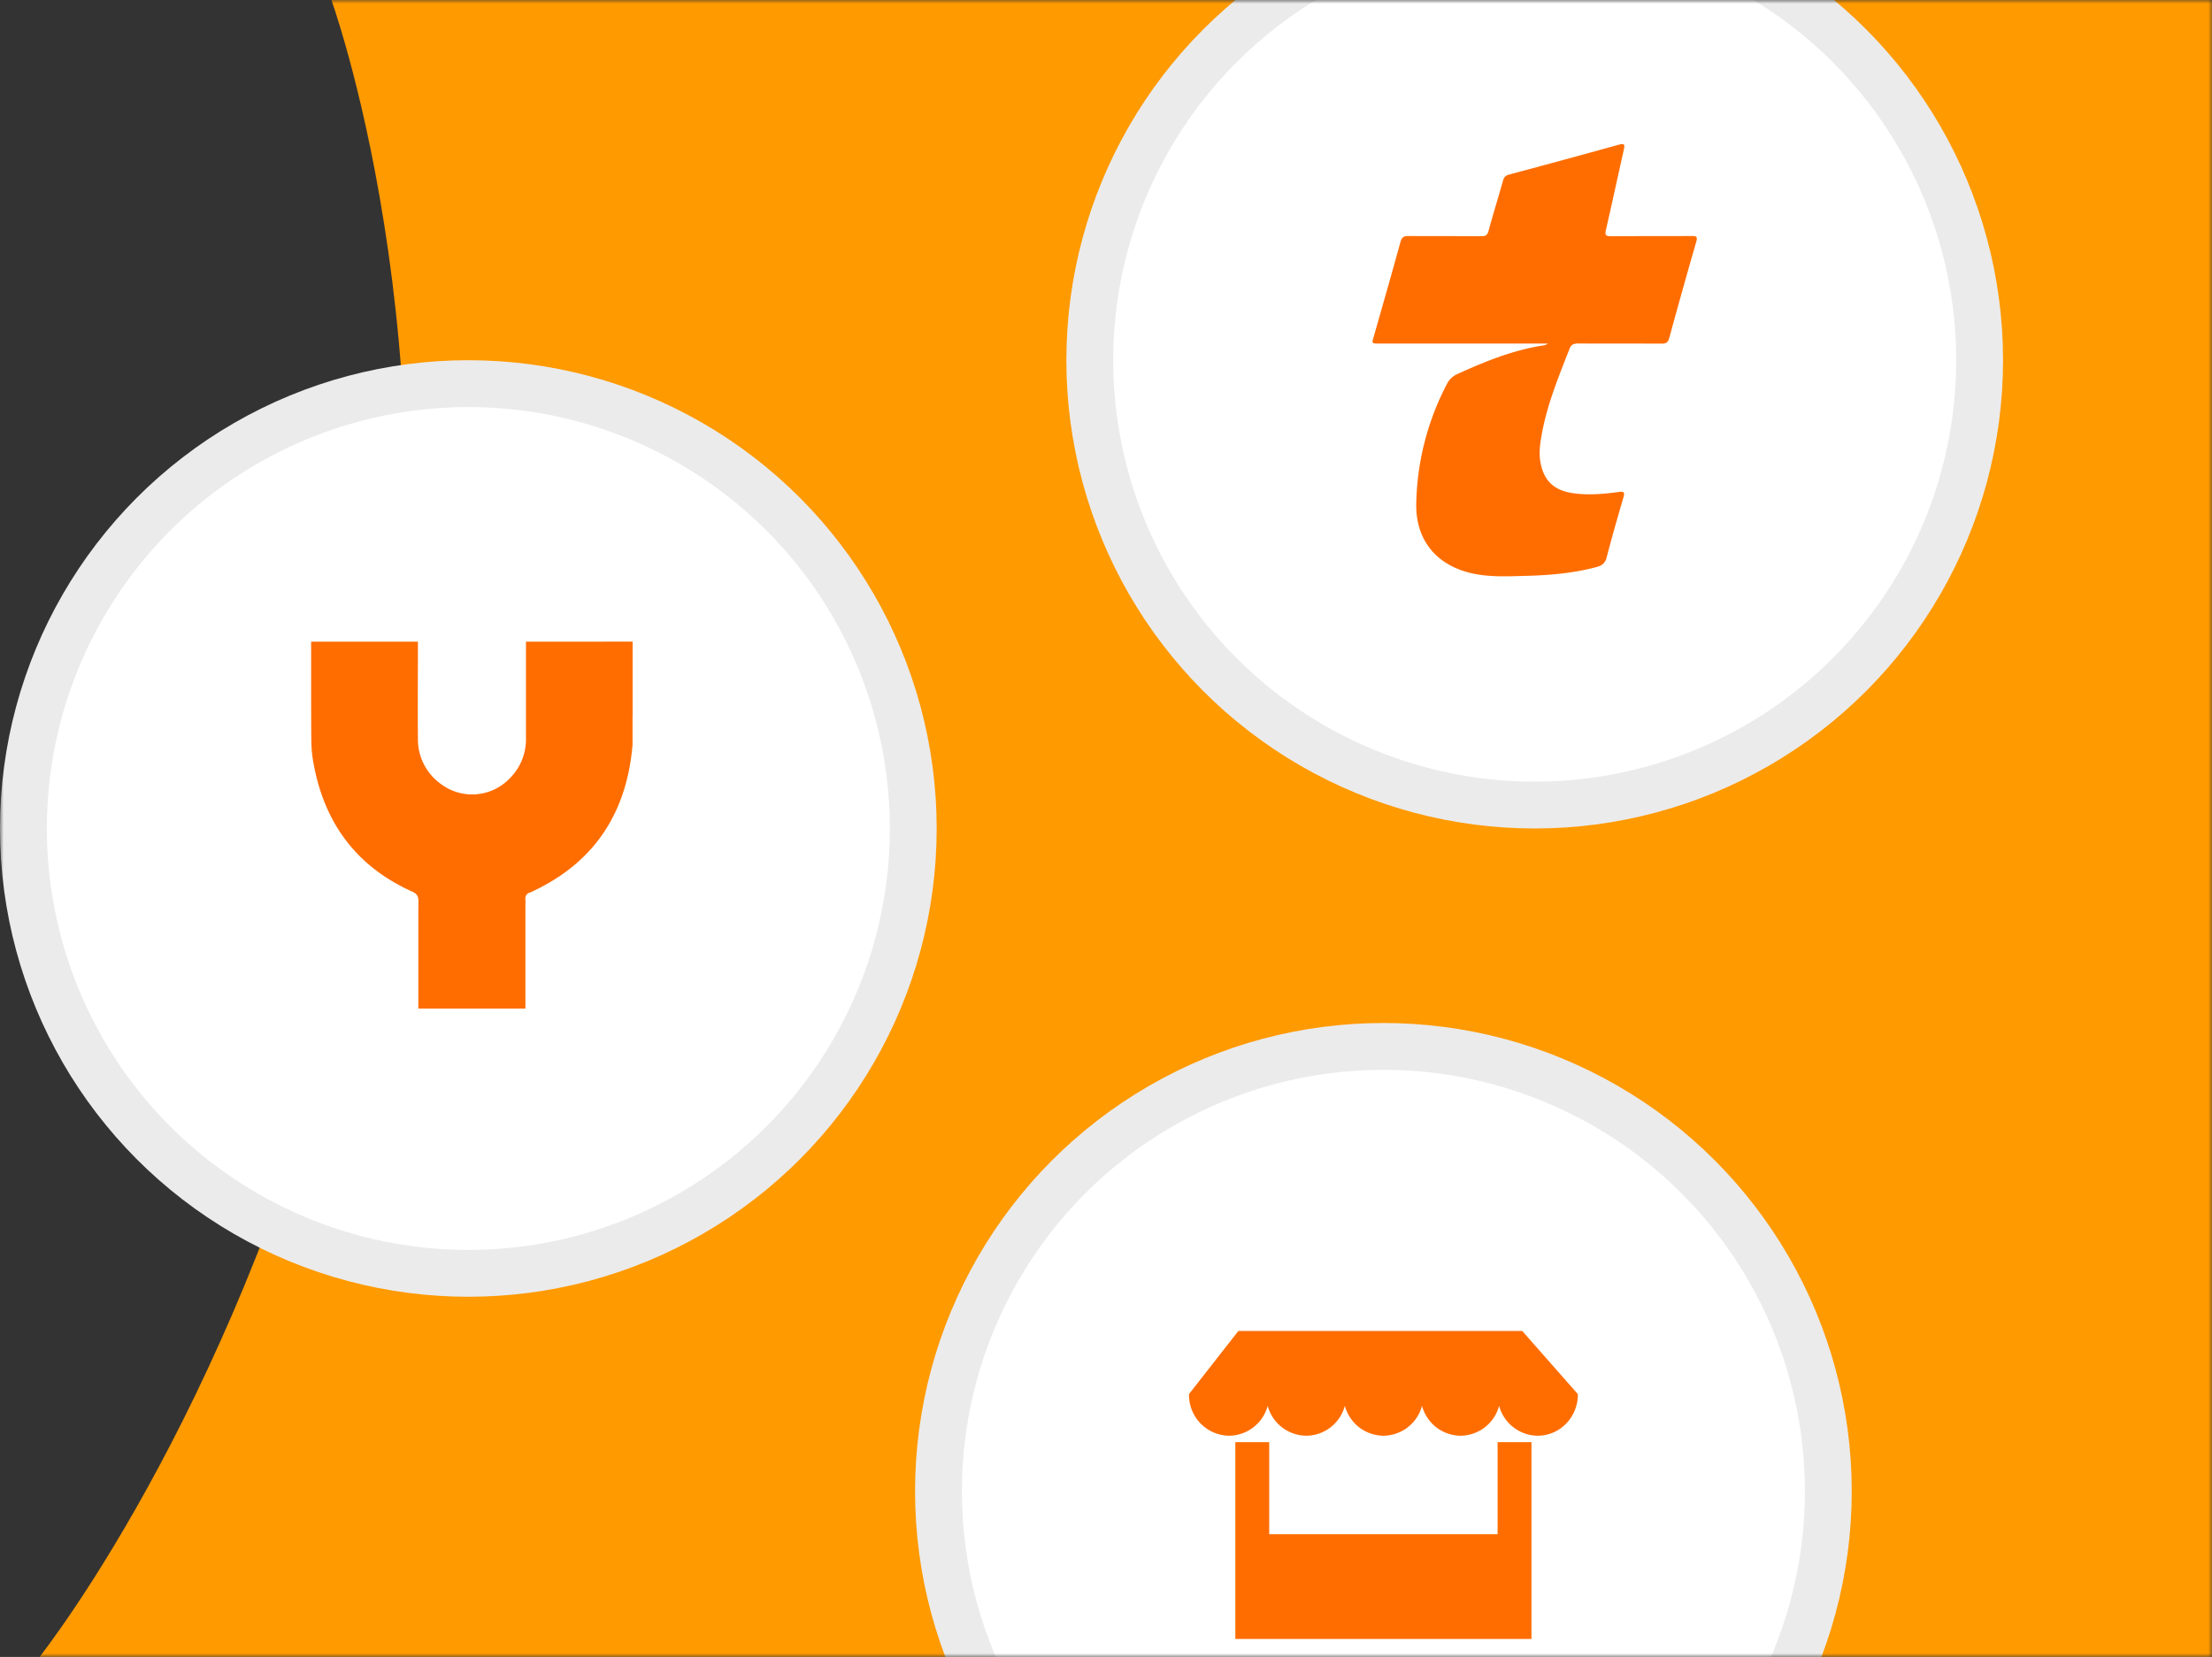
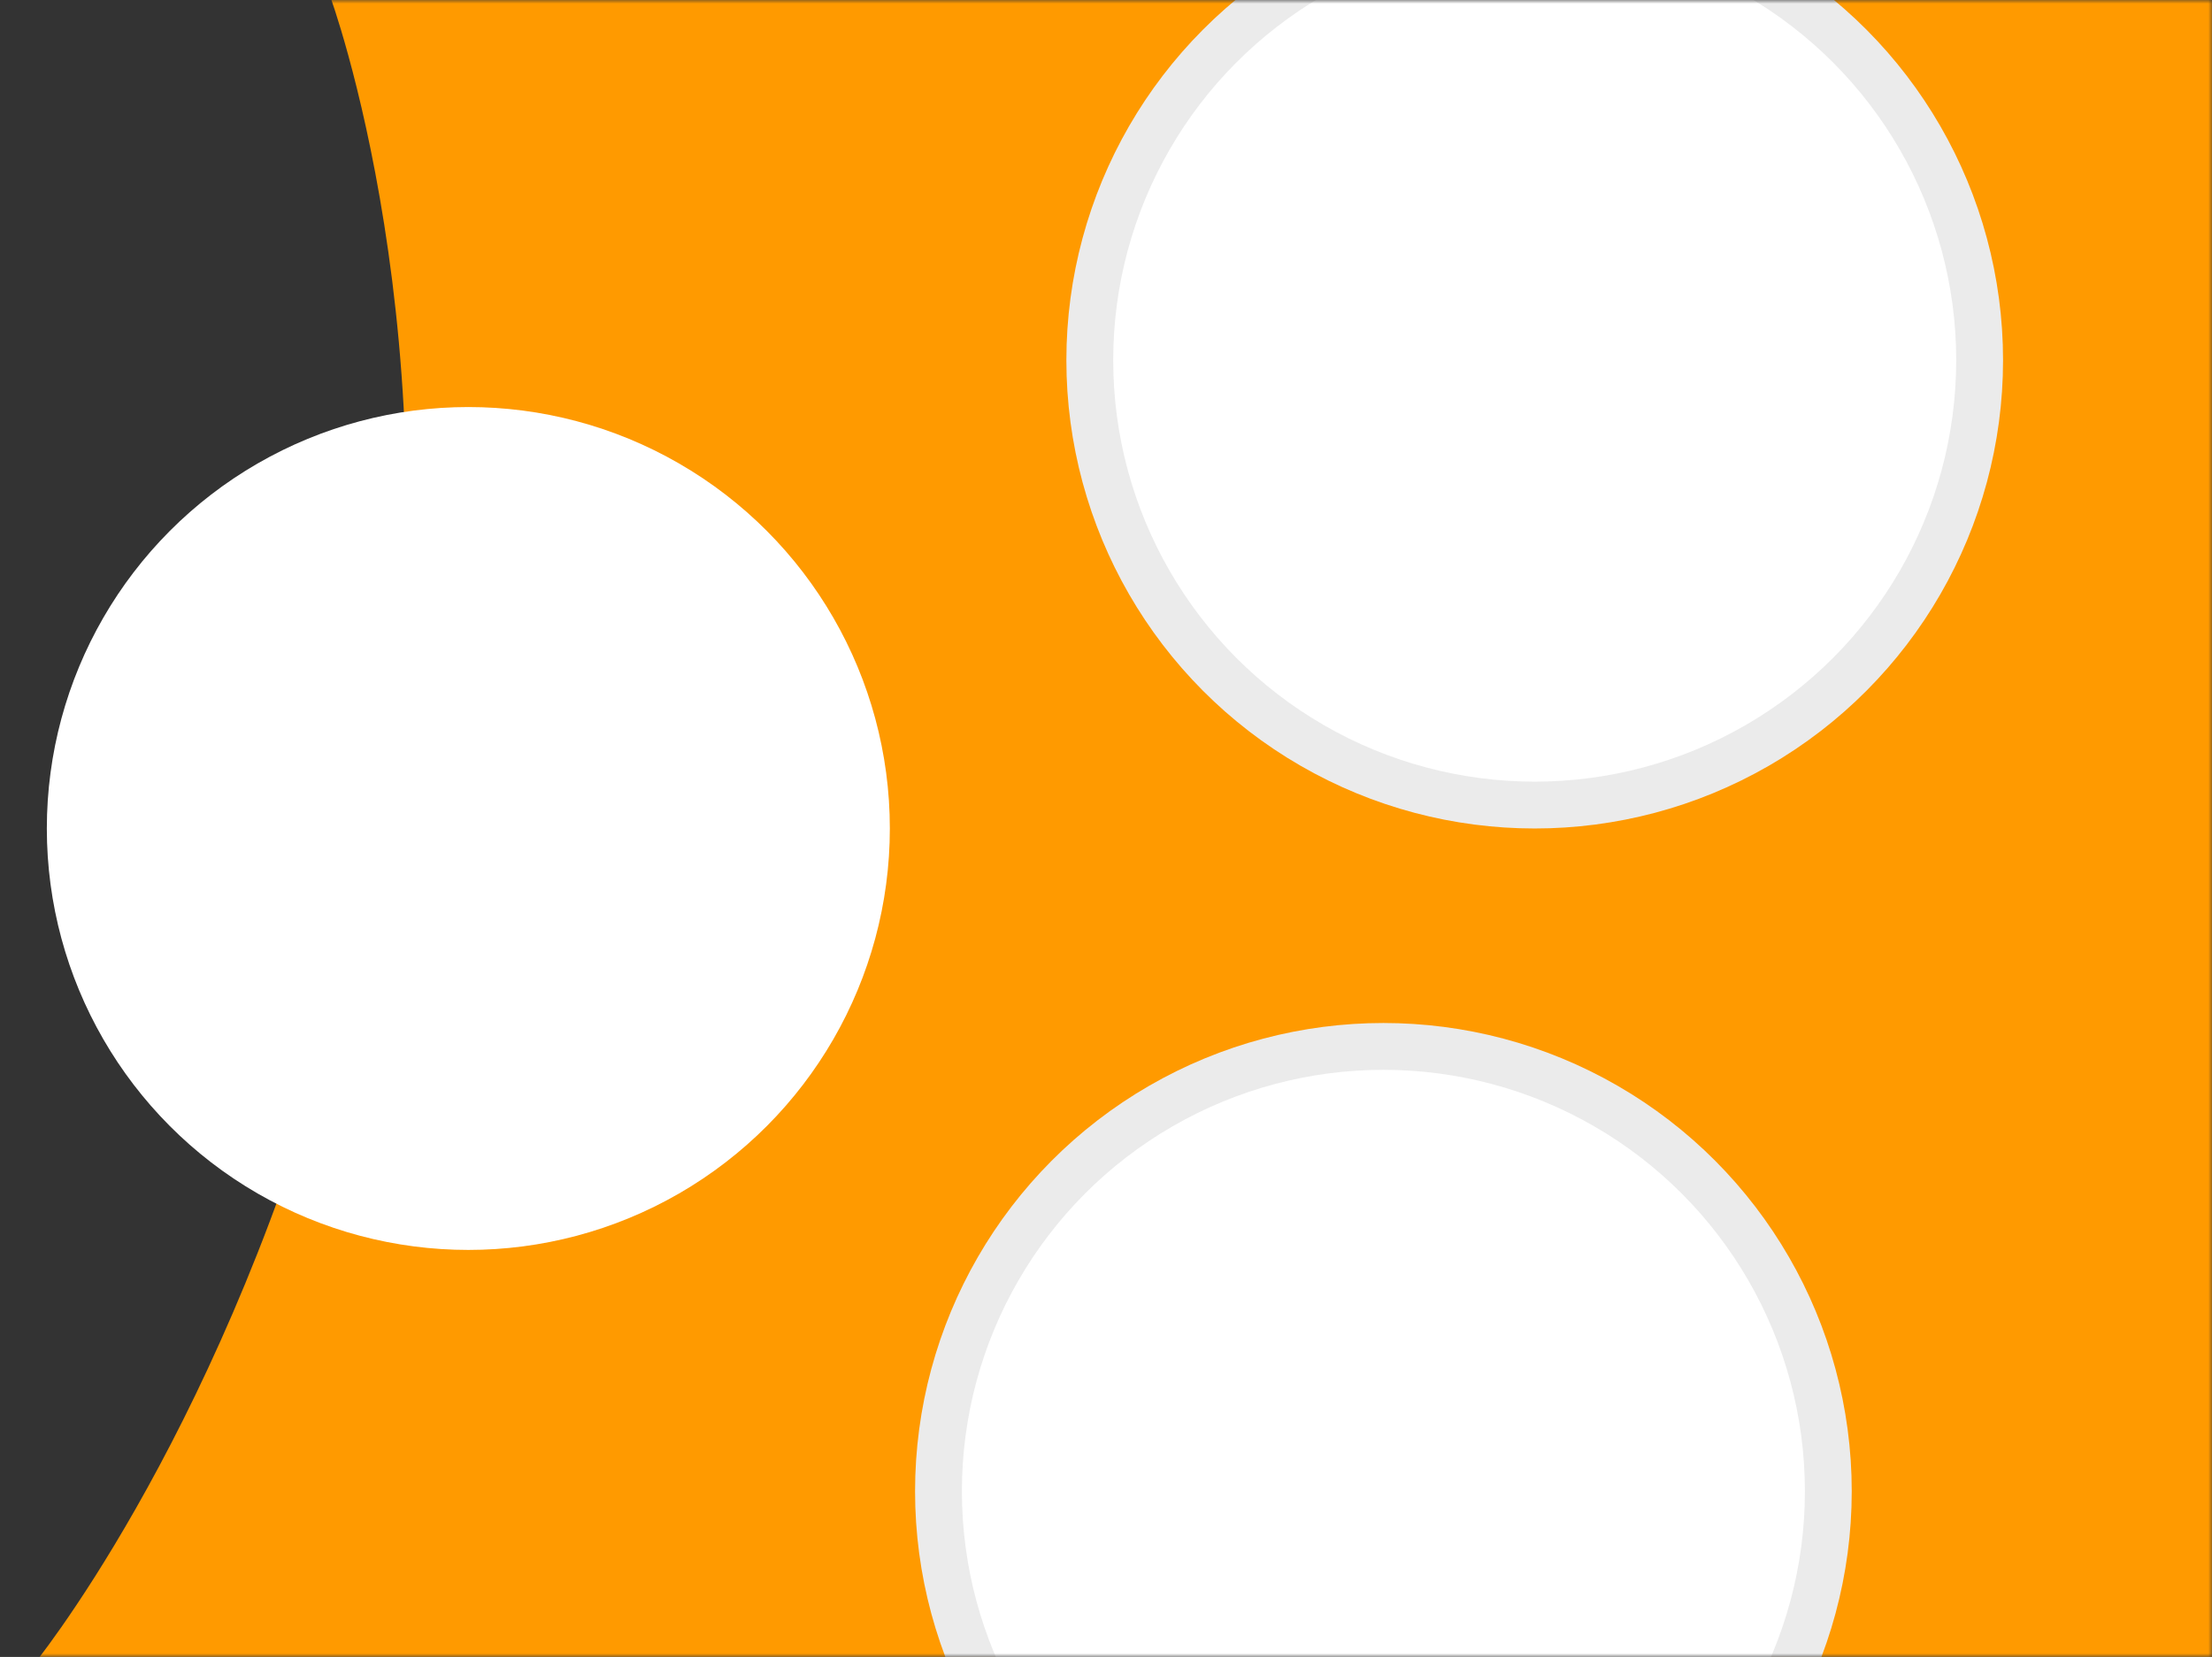
<svg xmlns="http://www.w3.org/2000/svg" width="307" height="230" fill="none" viewBox="0 0 307 230">
  <rect x="0" y="0" width="307" height="230" fill="#333333" stroke="none" />
  <mask id="a" width="307" height="230" x="0" y="0" maskUnits="userSpaceOnUse">
    <path fill="url(#paint0_linear)" d="M0 0h307v230H0z" />
  </mask>
  <g mask="url(#a)">
    <path fill="#FF9A00" d="M307 0H46c1.91 5.5 18.9 57.31 5 123.04C37.88 185.18 11.07 222.7 5.5 230H307V0z" />
-     <circle cx="65" cy="115" r="65" fill="#EBEBEB" />
    <circle cx="65" cy="115" r="58.5" fill="#fff" />
    <mask id="b" width="118" height="118" x="6" y="56" maskUnits="userSpaceOnUse">
-       <circle cx="65" cy="115" r="58.5" fill="#fff" />
-     </mask>
+       </mask>
    <g mask="url(#b)">
-       <path fill="#FF6D00" fill-rule="evenodd" d="M83.66 89.07H73v13.82c-.11 2.2-1 4.07-2.69 5.57a7.21 7.21 0 01-9.07.4A7.63 7.63 0 0158 102.5c-.03-3.81 0-9.61 0-13.43 0-.25 0 .26 0 0H43.18v4.54c0 2.86 0 5.72.02 8.58 0 1.16.06 2.33.26 3.47 1.44 8.38 5.86 14.56 13.75 18.1.69.31.87.7.86 1.37l-.01 1.71V140h14.86v-12.53-1.56c0-.33.02-.65 0-.98-.04-.52.11-.9.67-1.06.13-.04.26-.1.38-.17 8.64-4.06 13.02-10.98 13.82-20.3v-4h.01V89.06h-4.15z" clip-rule="evenodd" />
+       <path fill="#FF6D00" fill-rule="evenodd" d="M83.66 89.07H73v13.82a7.21 7.21 0 01-9.07.4A7.63 7.63 0 0158 102.5c-.03-3.81 0-9.61 0-13.43 0-.25 0 .26 0 0H43.18v4.54c0 2.86 0 5.72.02 8.58 0 1.16.06 2.33.26 3.47 1.44 8.38 5.86 14.56 13.75 18.1.69.31.87.7.86 1.37l-.01 1.71V140h14.86v-12.53-1.56c0-.33.02-.65 0-.98-.04-.52.11-.9.67-1.06.13-.04.26-.1.38-.17 8.64-4.06 13.02-10.98 13.82-20.3v-4h.01V89.06h-4.15z" clip-rule="evenodd" />
    </g>
    <circle cx="192" cy="207" r="65" fill="#EBEBEB" />
    <circle cx="192" cy="207" r="58.5" fill="#fff" />
    <mask id="c" width="118" height="118" x="133" y="148" maskUnits="userSpaceOnUse">
-       <circle cx="192" cy="207" r="58.5" fill="#fff" />
-     </mask>
+       </mask>
    <g mask="url(#c)">
      <path fill="#FF6D00" fill-rule="evenodd" d="M207.85 212.96h-31.7v-12.78h-4.7v27.32h41.1v-27.32h-4.7v12.78zm11.1-19.43l.04.03c0 3.17-2.5 5.73-5.57 5.73a5.6 5.6 0 01-5.36-4.15 5.6 5.6 0 01-5.35 4.15 5.59 5.59 0 01-5.35-4.15 5.6 5.6 0 01-5.36 4.15 5.6 5.6 0 01-5.35-4.15 5.59 5.59 0 01-5.36 4.15 5.6 5.6 0 01-5.35-4.15 5.6 5.6 0 01-5.35 4.15 5.65 5.65 0 01-5.57-5.72l.03-.04H165l6.87-8.78h39.4l7.73 8.78h-.05z" clip-rule="evenodd" />
    </g>
    <circle cx="213" cy="50" r="65" fill="#EBEBEB" />
    <circle cx="213" cy="50" r="58.5" fill="#fff" />
    <mask id="d" width="118" height="118" x="154" y="-9" maskUnits="userSpaceOnUse">
      <circle cx="213" cy="50" r="58.5" fill="#fff" />
    </mask>
    <g mask="url(#d)">
-       <path fill="#FF6D00" fill-rule="evenodd" d="M214.42 47.91c-4.27.63-8.23 2.22-12.13 4a2.9 2.9 0 00-1.45 1.35 37.2 37.2 0 00-4.28 16.67c-.1 5.06 2.83 8.56 7.76 9.66 2.53.56 5.09.4 7.63.34 3.27-.09 6.52-.38 9.7-1.24.71-.2 1.13-.52 1.33-1.31.73-2.79 1.52-5.56 2.33-8.32.22-.73.07-.87-.65-.77-2.03.28-4.06.46-6.12.2-2.92-.36-4.41-1.82-4.8-4.71-.13-1.06 0-2.08.17-3.1.71-4.26 2.34-8.22 3.9-12.2.23-.64.58-.81 1.24-.8 3.86.02 7.72 0 11.58.02.6 0 .87-.16 1.04-.77 1.22-4.47 2.47-8.93 3.75-13.37.2-.68.06-.8-.6-.8-3.75.03-7.48 0-11.23.03-.75 0-.87-.18-.7-.9.85-3.7 1.65-7.41 2.48-11.12.14-.64.15-.92-.68-.69a1686.3 1686.3 0 01-15.28 4.16c-.45.13-.67.34-.8.8-.66 2.35-1.38 4.67-2.02 7.01-.16.59-.4.74-.98.74-3.38-.03-6.77 0-10.15-.03-.66 0-.91.19-1.09.82-1.2 4.38-2.46 8.75-3.7 13.11-.3 1-.3 1 .76 1h23.4c-.28.15-.34.21-.4.22" clip-rule="evenodd" />
-     </g>
+       </g>
  </g>
  <defs>
    <linearGradient id="paint0_linear" x1="0" x2="306.16" y1="229.69" y2="229.69" gradientUnits="userSpaceOnUse">
      <stop stop-color="#FBFBFB" />
      <stop offset="1" stop-color="#EDEFF2" />
    </linearGradient>
  </defs>
</svg>